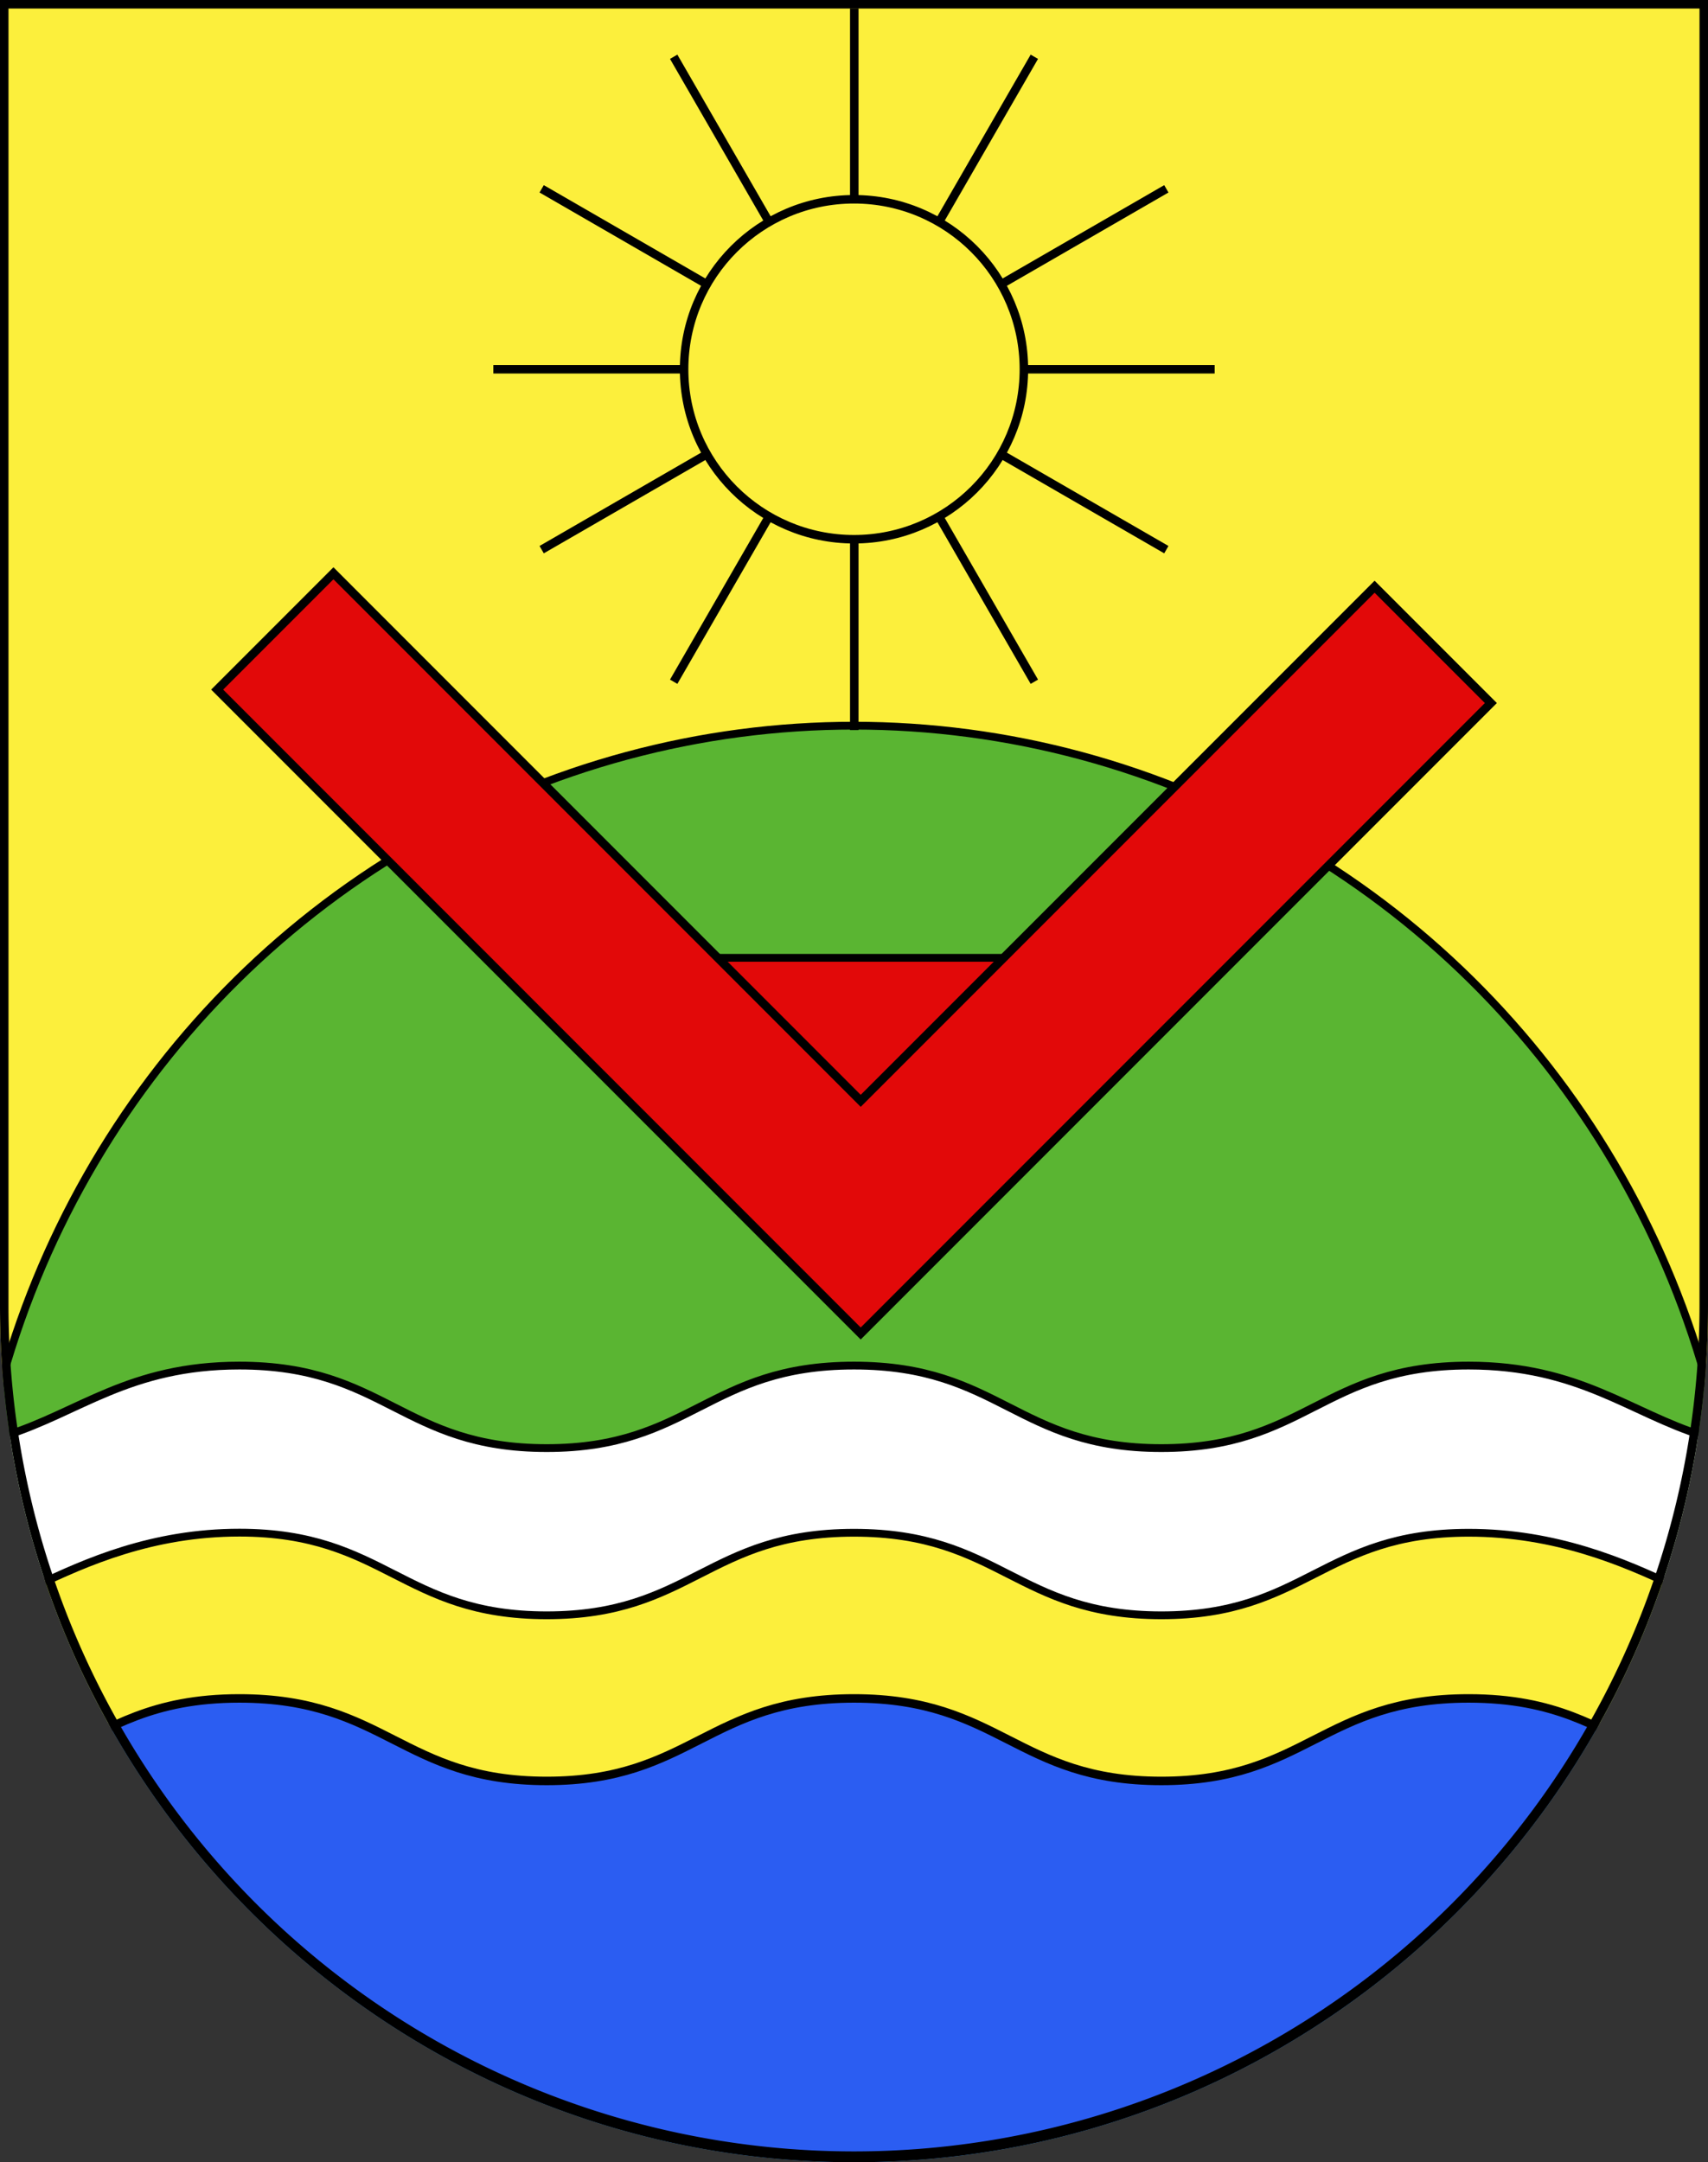
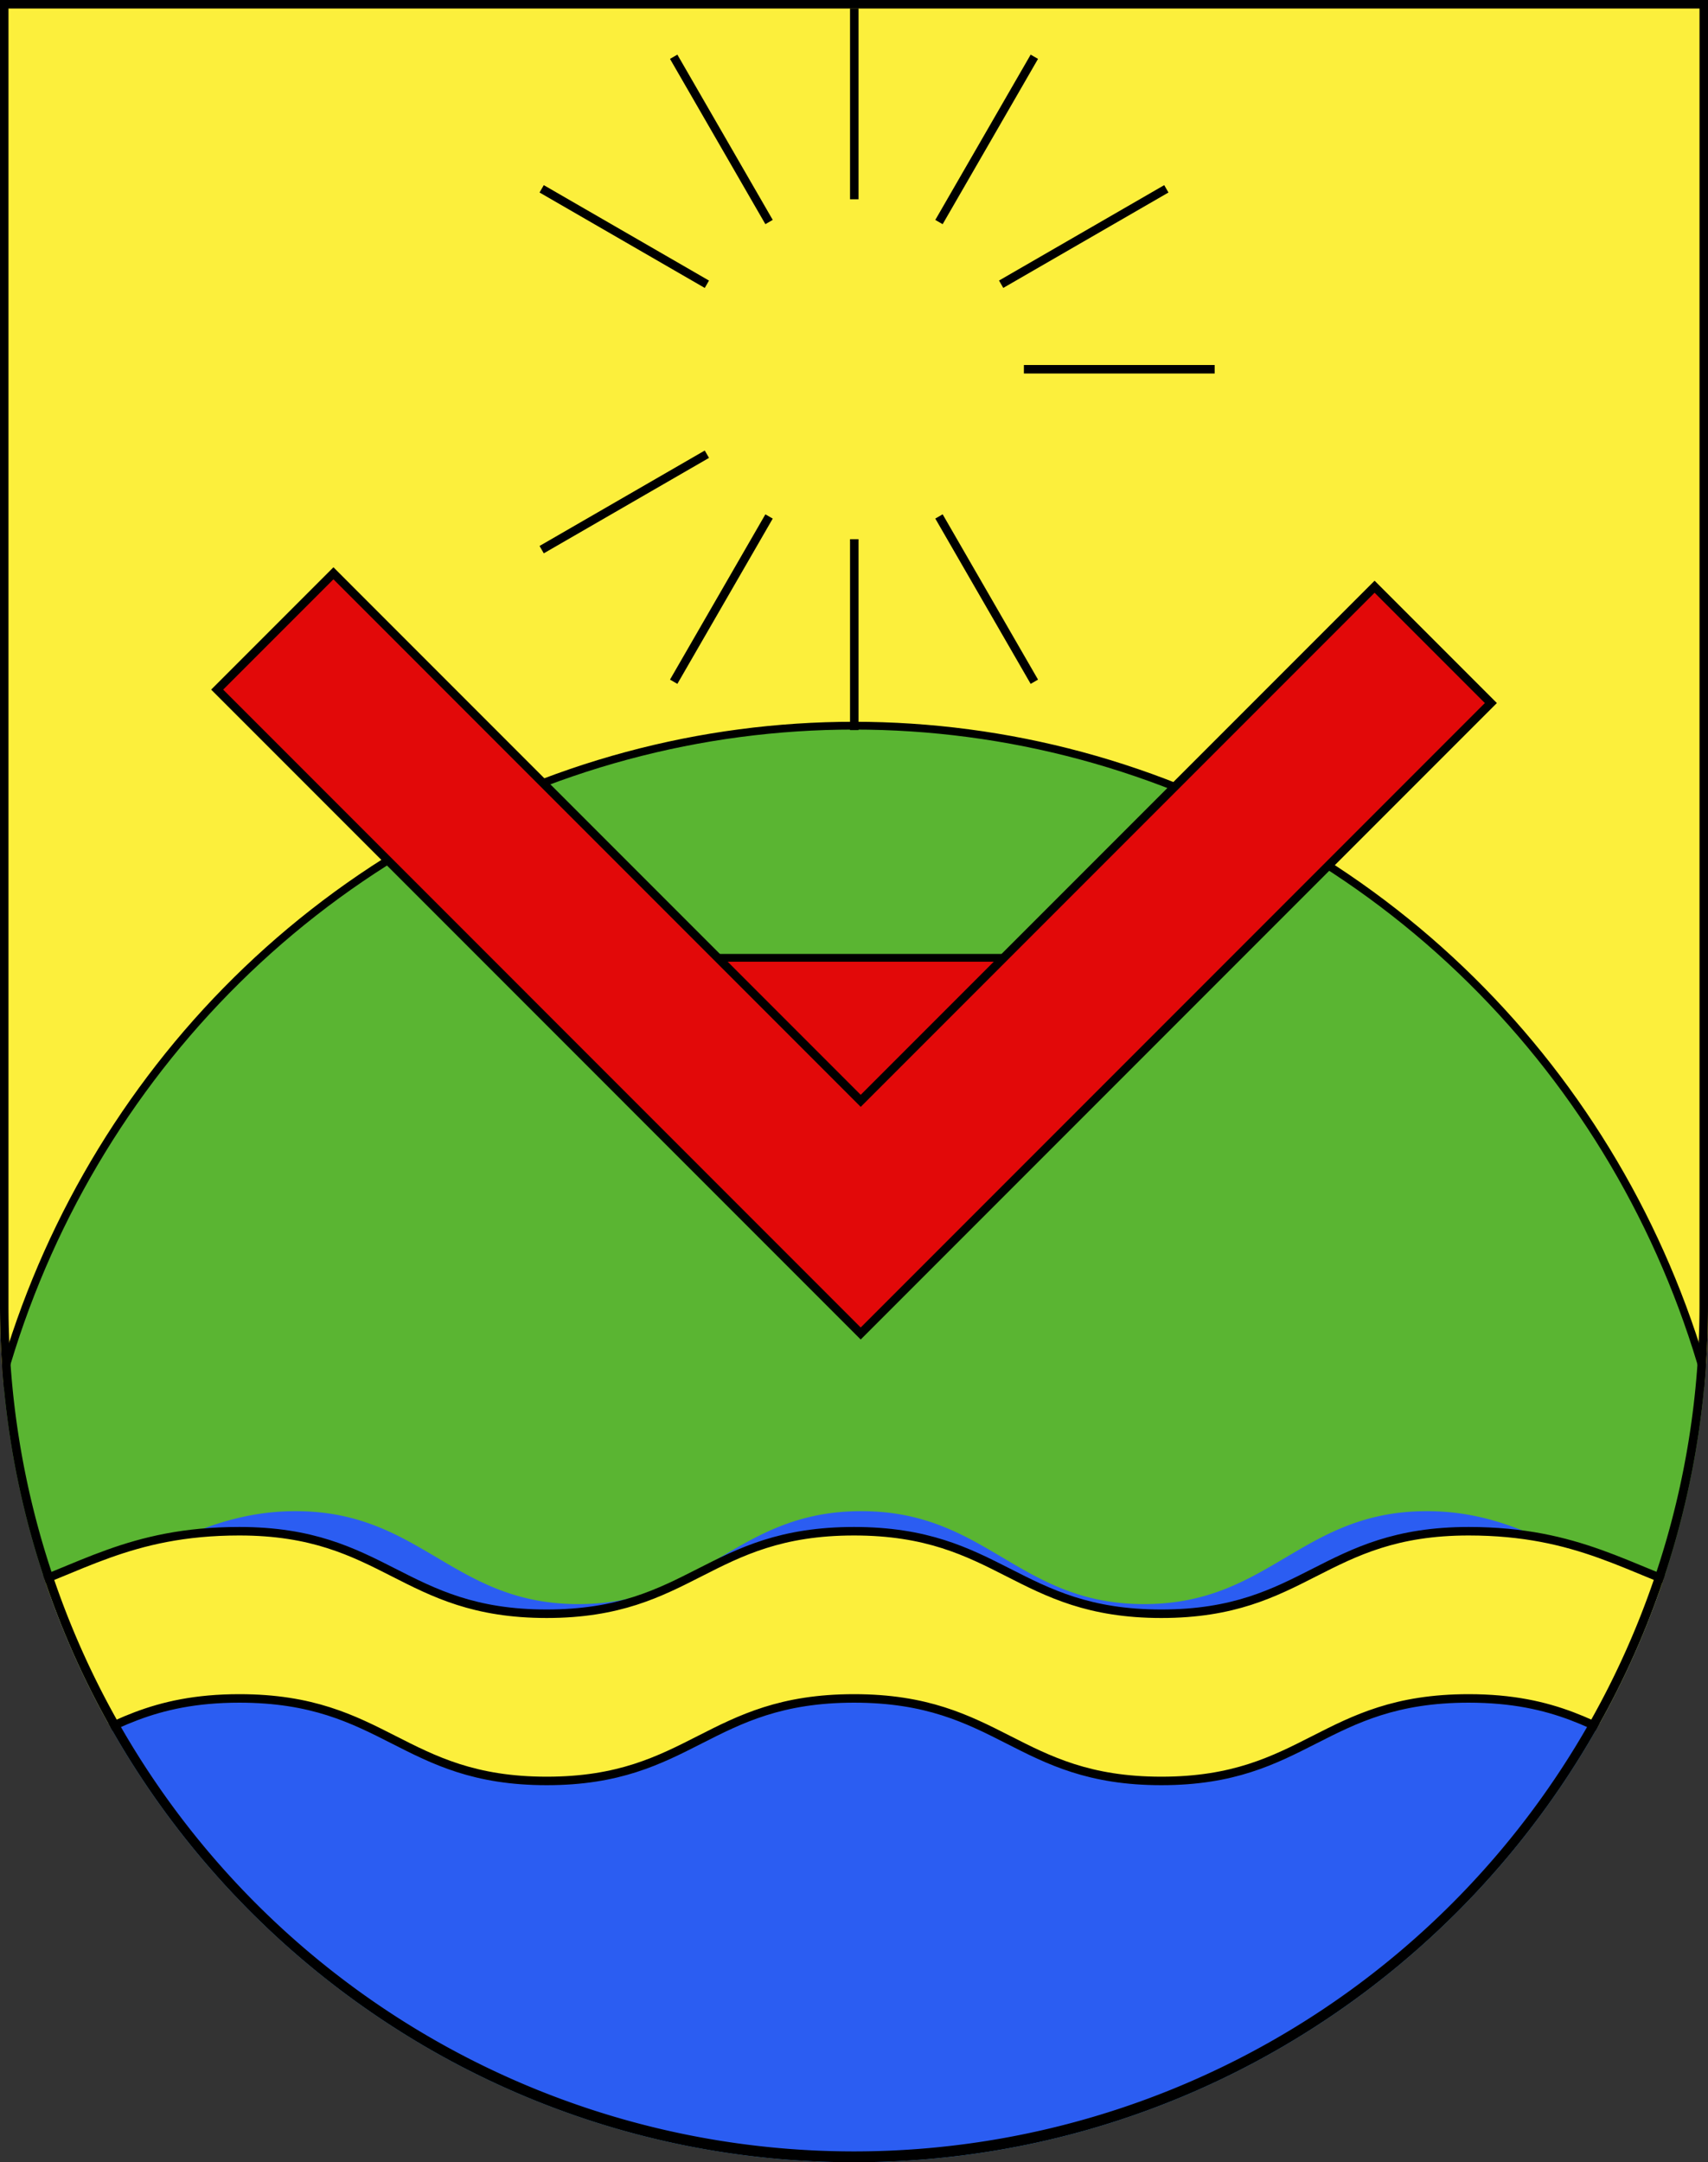
<svg xmlns="http://www.w3.org/2000/svg" viewBox="0 0 603 763">
  <rect x="0" y="0" width="603" height="763" fill="#333333" stroke="none" />
  <defs>
    <style>.cls-1,.cls-10{fill:none;}.cls-2{clip-path:url(#clip-path);}.cls-3,.cls-6{fill:#fcef3c;}.cls-4{fill:#5ab532;}.cls-10,.cls-4,.cls-6,.cls-7,.cls-8,.cls-9{stroke:#000;}.cls-4,.cls-7{stroke-linecap:round;stroke-linejoin:round;stroke-width:2.75px;}.cls-5{fill:#2b5df2;}.cls-10,.cls-6,.cls-9{stroke-width:3px;}.cls-7{fill:#fff;}.cls-8,.cls-9{fill:#e20909;}.cls-10,.cls-8,.cls-9{stroke-miterlimit:12.26;}.cls-8{stroke-width:2.75px;}</style>
    <clipPath id="clip-path">
-       <path id="layer_3" data-name="layer 3" class="cls-1" d="M0,0V460.68C0,627.65,135,763,301.5,763S603,627.65,603,460.68V0Z" />
+       <path id="layer_3" data-name="layer 3" class="cls-1" d="M0,0V460.68C0,627.65,135,763,301.5,763S603,627.65,603,460.68V0" />
    </clipPath>
  </defs>
  <g id="Colloina_d_oro" data-name="Colloina_d'oro">
    <g id="Ridisegnato">
      <g id="layer_1" data-name="layer 1">
        <g class="cls-2">
          <rect class="cls-3" width="603" height="488.32" />
          <ellipse class="cls-4" cx="301.5" cy="573.51" rx="312.65" ry="317.44" />
        </g>
      </g>
      <g id="layer_2" data-name="layer 2">
        <g class="cls-2">
          <path class="cls-5" d="M600.25,566.05c-5.66,11.13-10.83,23.57-16.63,35.5a333.34,333.34,0,0,1-18.42,28.37c-59,81.38-154,134.19-261.14,134.19-107.71,0-203.14-53.35-262-135.41a.31.31,0,0,0-.07-.09A329.75,329.75,0,0,1,6.65,565.87c34.51-5.46,57.89-32.62,97.7-32.62,44.38,0,55.47,32.8,99.85,32.8s55.48-32.8,99.86-32.8,55.48,32.8,99.85,32.8,55.47-32.8,99.86-32.8C544,533.25,565.1,561,600.25,566.05Z" />
          <path id="path1963" class="cls-6" d="M518.5,540.33c-51.5,0-57.5,29.12-108.5,29.12s-57-29.12-108.5-29.12S244,569.45,193,569.45s-57-29.12-108.5-29.12c-39,0-56.72,13.93-82.77,22C5.11,580.69,15,601.15,21.51,618.14c17.64-8.38,32.16-18.81,63-18.81,51.5,0,57.5,29.12,108.5,29.12s57-29.12,108.5-29.12S359,628.45,410,628.45s57-29.12,108.5-29.12c30.83,0,45.35,10.43,63,18.81,6.53-17,16.53-37.45,19.92-55.76C575.35,554.26,557.46,540.33,518.5,540.33Z" />
-           <path id="path1963-2" data-name="path1963" class="cls-7" d="M518.5,481.88C467,481.88,461,511,410,511s-57-29.12-108.5-29.12S244,511,193,511s-57-29.12-108.5-29.12c-39,0-56.72,16.66-82.77,24.77,3.38,18.32,4.43,36.05,11,53,17.63-8.38,41-18.82,71.82-18.82C136,540.87,142,570,193,570s57-29.13,108.5-29.13S359,570,410,570s57-29.13,108.5-29.13c30.83,0,55,10.44,72.64,18.82,6.53-17,6.87-34.72,10.26-53C575.35,498.54,557.46,481.88,518.5,481.88Z" />
        </g>
        <polygon class="cls-8" points="250.53 338 297.5 338 354.47 338 302.44 390.6 250.53 338" />
        <polygon class="cls-9" points="526.34 248.09 303.87 470.56 76.67 243.35 117.72 202.3 303.87 388.46 485.29 207.04 526.34 248.09" />
-         <circle class="cls-10" cx="301.5" cy="130.3" r="59.98" />
        <line class="cls-10" x1="301.6" y1="257.63" x2="301.6" y2="190.27" />
        <line class="cls-10" x1="301.6" y1="70.32" x2="301.6" y2="2.97" />
        <line class="cls-10" x1="411.77" y1="66.63" x2="353.45" y2="100.3" />
        <line class="cls-10" x1="249.56" y1="160.28" x2="191.23" y2="193.96" />
        <line class="cls-10" x1="365.17" y1="20.03" x2="331.5" y2="78.36" />
        <line class="cls-10" x1="271.51" y1="182.25" x2="237.84" y2="240.57" />
-         <line class="cls-10" x1="241.53" y1="130.3" x2="174.17" y2="130.3" />
        <line class="cls-10" x1="428.83" y1="130.3" x2="361.48" y2="130.3" />
-         <line class="cls-10" x1="411.77" y1="193.96" x2="353.45" y2="160.29" />
        <line class="cls-10" x1="249.56" y1="100.31" x2="191.23" y2="66.63" />
        <line class="cls-10" x1="365.17" y1="240.57" x2="331.5" y2="182.24" />
        <line class="cls-10" x1="271.51" y1="78.35" x2="237.84" y2="20.03" />
      </g>
      <g id="layer_3-3" data-name="layer 3">
        <path d="M600,3V460.68a298.5,298.5,0,1,1-597,0V3H600m3-3H0V460.68C0,627.65,135,763,301.5,763S603,627.65,603,460.68V0Z" />
      </g>
    </g>
  </g>
</svg>